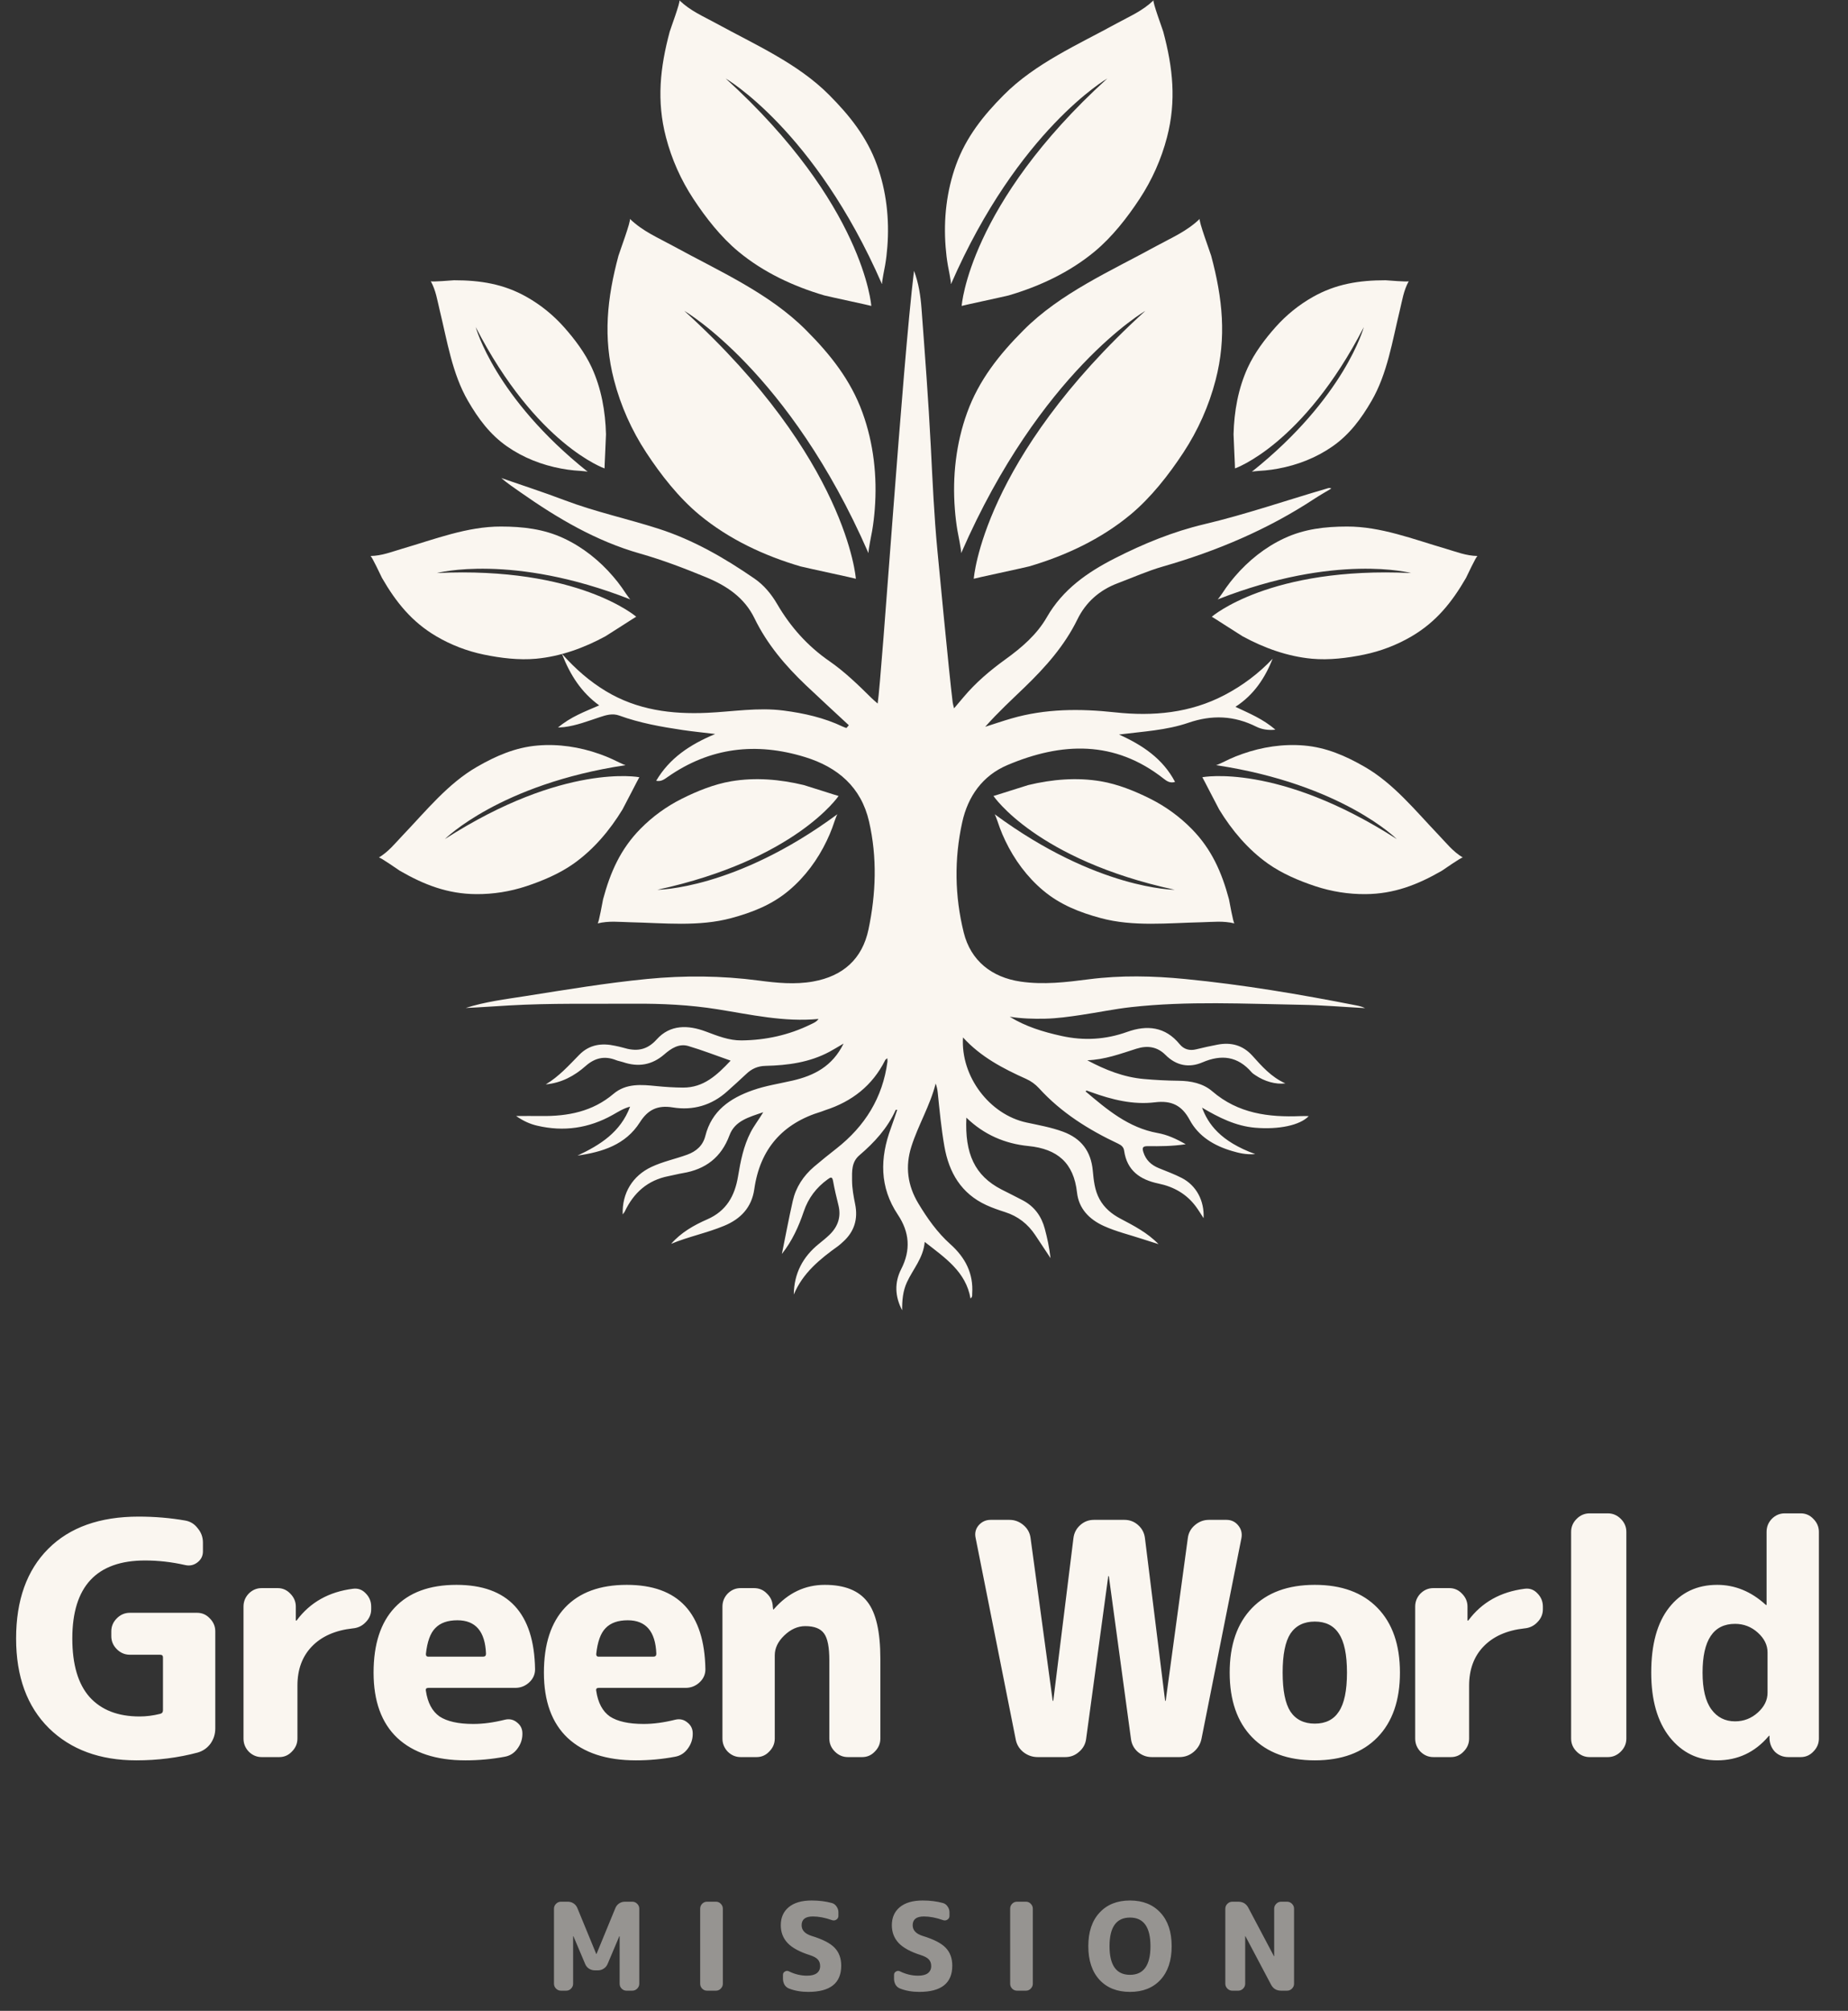
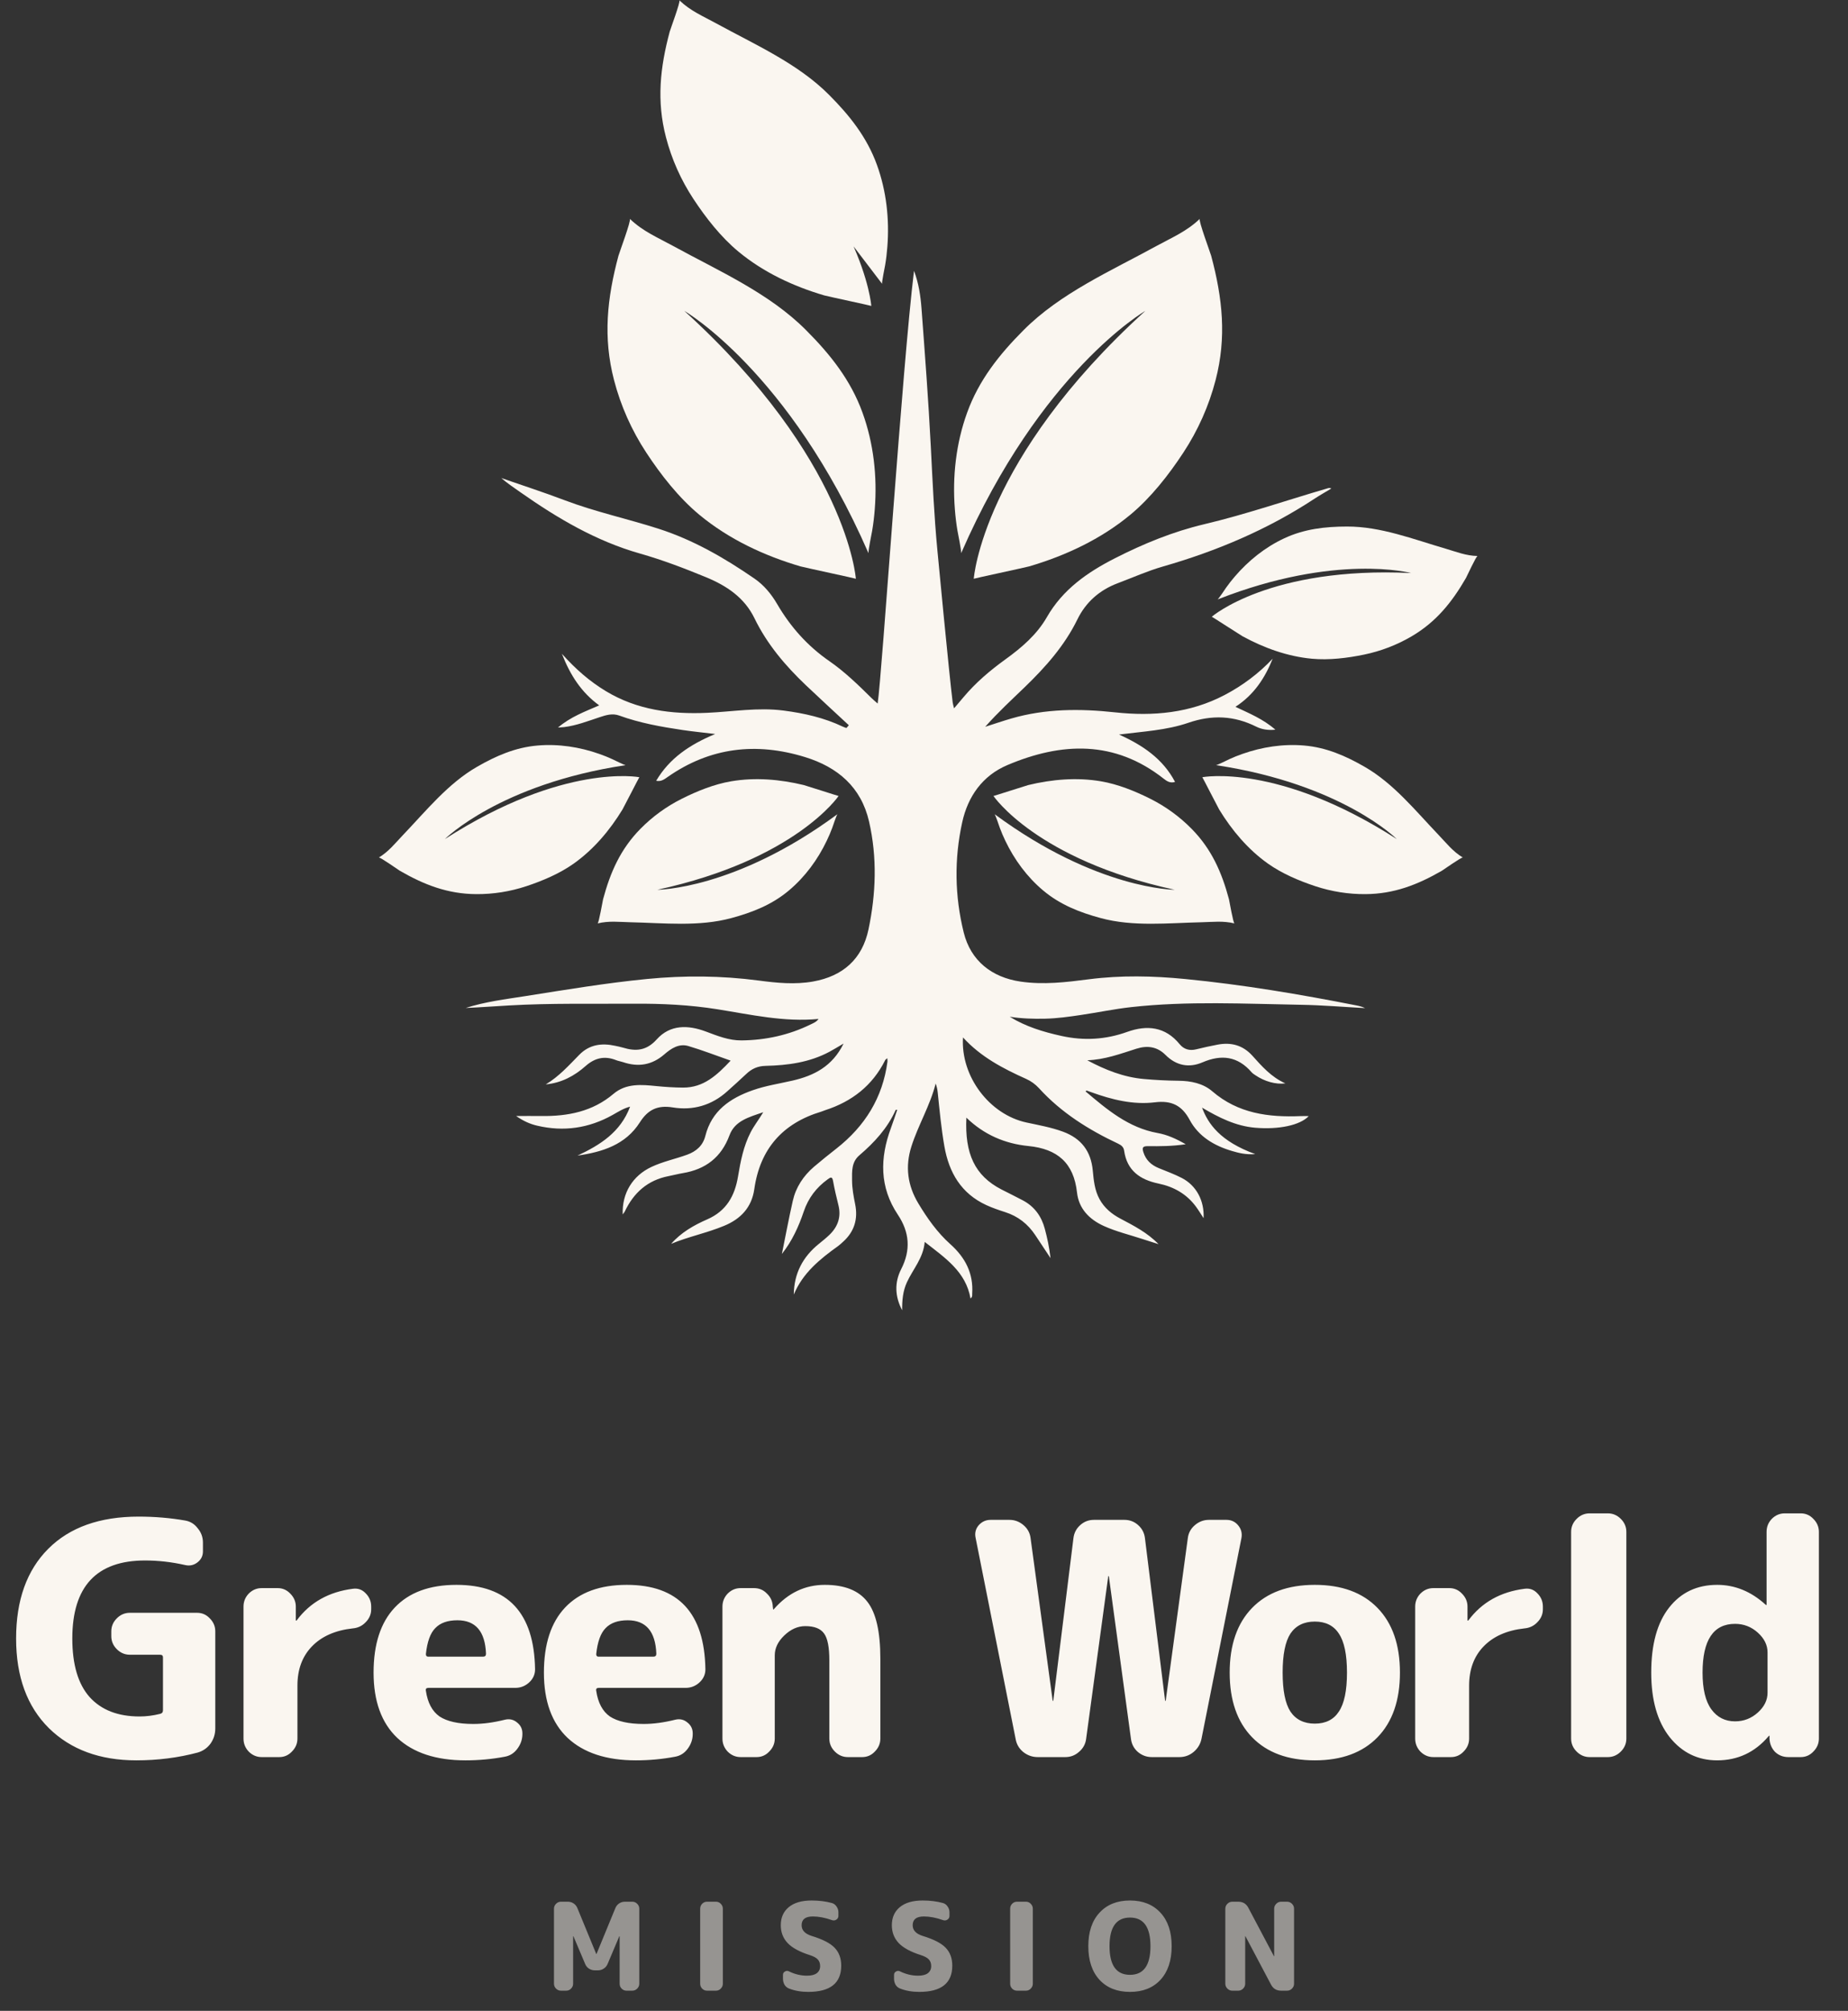
<svg xmlns="http://www.w3.org/2000/svg" width="182" height="198" viewBox="0 0 182 198" fill="none">
  <rect x="0" y="0" width="182" height="198" fill="#333333" stroke="none" />
  <path d="M119.937 58.996C120.017 58.974 120.712 57.922 120.761 57.853C121.024 57.481 121.309 57.122 121.603 56.779C122.945 55.208 124.597 53.884 126.472 53.009C128.444 52.083 130.509 51.85 132.653 51.847C135.97 51.833 139.212 53.104 142.366 54.024C143.456 54.343 144.366 54.723 145.518 54.748C145.383 54.748 144.473 56.742 144.377 56.91C142.992 59.309 141.429 61.246 139.022 62.658C137.575 63.509 135.99 64.116 134.346 64.456C132.691 64.799 130.875 65.02 129.191 64.862C126.784 64.635 124.478 63.799 122.372 62.651C122.09 62.488 119.359 60.717 119.343 60.727C119.343 60.727 125.058 55.759 138.973 56.426C138.973 56.426 131.585 54.448 119.948 59.012L119.937 58.996Z" fill="#FAF6F0" />
  <path d="M97.968 80.203C98.04 80.245 98.438 81.441 98.468 81.52C98.626 81.947 98.808 82.368 99.003 82.776C99.892 84.641 101.145 86.347 102.73 87.678C104.396 89.082 106.33 89.842 108.4 90.4C111.6 91.271 115.061 90.883 118.346 90.811C119.481 90.785 120.458 90.653 121.578 90.927C121.447 90.892 121.084 88.73 121.034 88.543C120.318 85.868 119.31 83.592 117.35 81.605C116.173 80.409 114.799 79.412 113.299 78.659C111.789 77.899 110.092 77.215 108.424 76.932C106.041 76.528 103.597 76.739 101.266 77.303C100.951 77.388 97.854 78.391 97.842 78.377C97.842 78.377 102.076 84.655 115.689 87.612C115.689 87.612 108.041 87.61 97.982 80.19L97.968 80.203Z" fill="#FAF6F0" />
  <path d="M82.462 80.203C82.39 80.245 81.992 81.441 81.962 81.52C81.804 81.947 81.622 82.368 81.426 82.776C80.537 84.641 79.284 86.347 77.699 87.678C76.034 89.082 74.1 89.842 72.03 90.4C68.829 91.271 65.369 90.883 62.084 90.811C60.949 90.785 59.972 90.653 58.852 90.927C58.982 90.892 59.345 88.73 59.395 88.543C60.112 85.868 61.12 83.592 63.08 81.605C64.257 80.409 65.631 79.412 67.131 78.659C68.641 77.899 70.338 77.215 72.005 76.932C74.389 76.528 76.832 76.739 79.164 77.303C79.479 77.388 82.575 78.391 82.588 78.377C82.588 78.377 78.353 84.655 64.74 87.612C64.74 87.612 72.388 87.61 82.448 80.19L82.462 80.203Z" fill="#FAF6F0" />
  <path d="M119.79 75.328C119.87 75.35 120.998 74.785 121.075 74.751C121.488 74.56 121.914 74.391 122.342 74.241C124.289 73.551 126.381 73.231 128.443 73.41C130.614 73.595 132.518 74.425 134.376 75.494C137.256 77.141 139.428 79.863 141.7 82.237C142.484 83.058 143.082 83.841 144.068 84.44C143.951 84.372 142.165 85.645 141.998 85.741C139.599 87.126 137.277 88.023 134.487 88.042C132.808 88.056 131.132 87.788 129.539 87.261C127.934 86.731 126.25 86.014 124.871 85.035C122.9 83.635 121.321 81.758 120.071 79.71C119.908 79.428 118.429 76.529 118.41 76.53C118.41 76.53 125.843 75.085 137.56 82.62C137.56 82.62 132.151 77.213 119.791 75.347L119.79 75.328Z" fill="#FAF6F0" />
  <path d="M61.585 75.328C61.505 75.35 60.377 74.785 60.3 74.751C59.886 74.56 59.461 74.391 59.033 74.241C57.086 73.551 54.993 73.231 52.932 73.41C50.761 73.595 48.857 74.425 46.999 75.494C44.119 77.141 41.947 79.863 39.675 82.237C38.891 83.058 38.293 83.841 37.307 84.44C37.424 84.372 39.21 85.645 39.377 85.741C41.776 87.126 44.098 88.023 46.888 88.042C48.567 88.056 50.243 87.788 51.836 87.261C53.441 86.731 55.125 86.014 56.504 85.035C58.475 83.635 60.054 81.758 61.304 79.71C61.467 79.428 62.946 76.529 62.965 76.53C62.965 76.53 55.532 75.085 43.815 82.62C43.815 82.62 49.224 77.213 61.584 75.347L61.585 75.328Z" fill="#FAF6F0" />
-   <path d="M62.063 58.996C61.983 58.974 61.288 57.922 61.239 57.853C60.976 57.481 60.691 57.122 60.397 56.779C59.055 55.208 57.403 53.884 55.528 53.009C53.556 52.083 51.491 51.85 49.347 51.847C46.03 51.833 42.788 53.104 39.634 54.024C38.544 54.343 37.634 54.723 36.482 54.748C36.617 54.748 37.527 56.742 37.623 56.91C39.008 59.309 40.571 61.246 42.978 62.658C44.425 63.509 46.01 64.116 47.654 64.456C49.309 64.799 51.125 65.02 52.809 64.862C55.216 64.635 57.522 63.799 59.628 62.651C59.91 62.488 62.641 60.717 62.657 60.727C62.657 60.727 56.942 55.759 43.028 56.426C43.028 56.426 50.415 54.448 62.052 59.012L62.063 58.996Z" fill="#FAF6F0" />
-   <path d="M57.855 46.453C57.8 46.398 56.62 46.328 56.542 46.32C56.117 46.281 55.692 46.218 55.275 46.14C53.372 45.788 51.523 45.067 49.934 43.955C48.259 42.788 47.102 41.222 46.095 39.484C44.53 36.798 44.042 33.571 43.311 30.58C43.059 29.546 42.941 28.63 42.422 27.683C42.485 27.792 44.53 27.596 44.711 27.596C47.307 27.596 49.612 27.957 51.885 29.249C53.254 30.024 54.489 31.026 55.535 32.201C56.589 33.383 57.62 34.754 58.28 36.195C59.224 38.254 59.625 40.517 59.681 42.765C59.681 43.07 59.523 46.116 59.539 46.124C59.539 46.124 52.829 43.814 46.851 32.209C46.851 32.209 48.707 39.131 57.863 46.438L57.855 46.453Z" fill="#FAF6F0" />
-   <path d="M123.311 46.453C123.366 46.398 124.546 46.328 124.624 46.32C125.049 46.281 125.474 46.218 125.891 46.14C127.794 45.788 129.643 45.067 131.232 43.955C132.907 42.788 134.064 41.222 135.071 39.484C136.636 36.798 137.124 33.571 137.855 30.58C138.107 29.546 138.225 28.63 138.744 27.683C138.681 27.792 136.636 27.596 136.455 27.596C133.859 27.596 131.554 27.957 129.281 29.249C127.912 30.024 126.677 31.026 125.631 32.201C124.577 33.383 123.547 34.754 122.886 36.195C121.942 38.254 121.541 40.517 121.486 42.765C121.486 43.07 121.643 46.116 121.627 46.124C121.627 46.124 128.337 43.814 134.315 32.209C134.315 32.209 132.459 39.131 123.303 46.438L123.311 46.453Z" fill="#FAF6F0" />
  <path d="M94.648 54.426C94.712 54.314 94.317 52.388 94.296 52.258C94.176 51.559 94.094 50.849 94.04 50.146C93.787 46.936 94.149 43.656 95.251 40.624C96.404 37.43 98.423 34.898 100.782 32.532C104.424 28.861 109.397 26.688 113.888 24.225C115.44 23.376 116.862 22.792 118.16 21.55C118.011 21.698 119.206 24.9 119.284 25.191C120.402 29.361 120.815 33.219 119.718 37.428C119.062 39.96 117.983 42.376 116.546 44.562C115.1 46.765 113.342 49.01 111.312 50.692C108.409 53.095 104.946 54.714 101.359 55.77C100.868 55.902 95.907 56.96 95.901 56.989C95.901 56.989 96.724 45.214 112.795 30.614C112.795 30.614 102.473 36.576 94.676 54.432L94.648 54.426Z" fill="#FAF6F0" />
  <path d="M85.543 54.426C85.479 54.314 85.874 52.388 85.895 52.258C86.015 51.559 86.097 50.849 86.151 50.146C86.404 46.936 86.043 43.656 84.94 40.624C83.787 37.43 81.769 34.898 79.409 32.532C75.768 28.861 70.794 26.688 66.303 24.225C64.751 23.376 63.33 22.792 62.031 21.55C62.18 21.698 60.985 24.9 60.907 25.191C59.79 29.361 59.376 33.219 60.473 37.428C61.13 39.96 62.208 42.376 63.645 44.562C65.091 46.765 66.849 49.01 68.88 50.692C71.782 53.095 75.245 54.714 78.832 55.77C79.323 55.902 84.285 56.96 84.29 56.989C84.29 56.989 83.468 45.214 67.396 30.614C67.396 30.614 77.719 36.576 85.515 54.432L85.543 54.426Z" fill="#FAF6F0" />
-   <path d="M93.645 27.947C93.7 27.852 93.365 26.216 93.347 26.106C93.245 25.512 93.175 24.91 93.129 24.312C92.914 21.587 93.222 18.802 94.158 16.227C95.137 13.515 96.851 11.365 98.854 9.356C101.946 6.239 106.169 4.395 109.982 2.303C111.3 1.582 112.507 1.086 113.61 0.031C113.483 0.157 114.498 2.876 114.564 3.123C115.513 6.664 115.864 9.94 114.933 13.513C114.375 15.664 113.459 17.715 112.239 19.572C111.012 21.442 109.519 23.348 107.795 24.776C105.33 26.817 102.39 28.191 99.344 29.088C98.927 29.2 94.714 30.099 94.709 30.123C94.709 30.123 95.408 20.125 109.054 7.727C109.054 7.727 100.29 12.79 93.67 27.952L93.645 27.947Z" fill="#FAF6F0" />
-   <path d="M86.874 27.947C86.82 27.852 87.155 26.216 87.173 26.106C87.275 25.512 87.344 24.91 87.39 24.312C87.605 21.587 87.298 18.802 86.362 16.227C85.383 13.515 83.669 11.365 81.665 9.356C78.573 6.239 74.35 4.395 70.537 2.303C69.219 1.582 68.012 1.086 66.909 0.031C67.036 0.157 66.021 2.876 65.955 3.123C65.006 6.664 64.655 9.94 65.587 13.513C66.144 15.664 67.06 17.715 68.28 19.572C69.508 21.442 71.001 23.348 72.725 24.776C75.189 26.817 78.13 28.191 81.176 29.088C81.592 29.2 85.805 30.099 85.81 30.123C85.81 30.123 85.112 20.125 71.465 7.727C71.465 7.727 80.23 12.79 86.85 27.952L86.874 27.947Z" fill="#FAF6F0" />
+   <path d="M86.874 27.947C86.82 27.852 87.155 26.216 87.173 26.106C87.275 25.512 87.344 24.91 87.39 24.312C87.605 21.587 87.298 18.802 86.362 16.227C85.383 13.515 83.669 11.365 81.665 9.356C78.573 6.239 74.35 4.395 70.537 2.303C69.219 1.582 68.012 1.086 66.909 0.031C67.036 0.157 66.021 2.876 65.955 3.123C65.006 6.664 64.655 9.94 65.587 13.513C66.144 15.664 67.06 17.715 68.28 19.572C69.508 21.442 71.001 23.348 72.725 24.776C75.189 26.817 78.13 28.191 81.176 29.088C81.592 29.2 85.805 30.099 85.81 30.123C85.81 30.123 85.112 20.125 71.465 7.727L86.874 27.947Z" fill="#FAF6F0" />
  <path d="M90.018 26.673C90.477 27.882 90.663 29.137 90.756 30.391C91.093 34.901 91.436 39.411 91.668 43.927C91.844 47.366 91.993 50.804 92.323 54.233C92.33 54.307 93.471 66.347 93.825 69.167C93.845 69.32 93.894 69.469 93.96 69.748C94.311 69.333 94.593 69.005 94.87 68.673C96.078 67.226 97.506 66.017 99.029 64.917C100.626 63.763 102.116 62.488 103.1 60.77C104.666 58.038 107.098 56.346 109.82 54.962C112.627 53.535 115.518 52.348 118.601 51.618C122.715 50.645 126.711 49.259 130.766 48.079C130.863 48.05 130.963 48.03 131.116 48.103C130.559 48.44 129.989 48.757 129.446 49.115C124.841 52.146 119.829 54.259 114.537 55.781C113.018 56.217 111.562 56.87 110.078 57.428C108.29 58.1 106.939 59.29 106.109 60.988C104.838 63.591 102.952 65.702 100.893 67.689C99.625 68.913 98.322 70.105 97.026 71.565C97.998 71.255 98.797 70.981 99.607 70.746C102.963 69.773 106.372 69.768 109.816 70.142C113.562 70.549 117.216 70.216 120.614 68.431C122.379 67.504 123.959 66.319 125.339 64.861C124.576 66.766 123.488 68.426 121.671 69.598C123.015 70.237 124.389 70.788 125.605 71.851C124.883 71.926 124.255 71.818 123.73 71.556C121.539 70.464 119.382 70.365 117.03 71.172C114.868 71.914 112.54 72.03 110.206 72.327C112.505 73.361 114.519 74.696 115.724 76.993C115.244 77.142 114.918 76.922 114.602 76.673C109.767 72.867 104.55 73.075 99.21 75.336C96.756 76.376 95.324 78.424 94.765 80.96C93.968 84.575 94.022 88.227 94.913 91.824C95.603 94.605 97.674 96.241 100.517 96.655C102.78 96.984 105.004 96.715 107.228 96.428C110.396 96.018 113.561 96.091 116.72 96.4C122.397 96.954 128.016 97.903 133.609 99.005C133.891 99.06 134.169 99.136 134.443 99.267C132.339 99.153 130.237 98.973 128.133 98.938C122.555 98.843 116.971 98.549 111.405 99.168C109.753 99.352 108.121 99.694 106.476 99.938C105.3 100.113 104.122 100.281 102.93 100.307C101.766 100.333 100.607 100.298 99.445 100.116C101.019 101.09 102.755 101.613 104.544 102.007C106.74 102.491 108.877 102.374 111.01 101.608C112.952 100.91 114.758 101.081 116.173 102.813C116.59 103.323 117.151 103.488 117.814 103.321C118.504 103.148 119.202 103.001 119.901 102.865C121.246 102.604 122.406 102.916 123.345 103.959C124.277 104.994 125.194 106.052 126.588 106.677C125.641 106.802 124.535 106.484 123.64 105.875C123.51 105.786 123.367 105.701 123.266 105.584C121.904 104.009 120.307 103.798 118.423 104.607C117.099 105.175 115.838 104.933 114.783 103.874C113.972 103.06 112.999 102.922 111.926 103.262C110.346 103.763 108.785 104.347 107.079 104.401C108.84 105.343 110.659 106.07 112.652 106.246C113.784 106.346 114.923 106.407 116.059 106.418C117.29 106.43 118.478 106.67 119.398 107.462C121.932 109.642 124.929 110.031 128.095 109.899C128.358 109.888 128.621 109.898 128.892 109.898C128.032 110.808 125.926 111.239 123.624 111.045C121.701 110.883 120.044 110.045 118.383 109.065C118.97 110.634 120.14 112.374 123.625 113.641C122.686 113.712 121.988 113.528 121.328 113.333C119.581 112.817 118.046 111.914 117.164 110.271C116.4 108.848 115.381 108.339 113.748 108.54C111.591 108.805 109.495 108.278 107.464 107.542C107.316 107.488 107.169 107.434 107.02 107.385C107.005 107.38 106.979 107.411 106.905 107.461C109.036 109.265 111.143 111.05 114.011 111.565C114.944 111.733 115.799 112.112 116.775 112.671C115.414 112.87 114.235 112.871 113.06 112.859C112.588 112.854 112.452 112.958 112.602 113.44C112.85 114.239 113.385 114.72 114.133 115.026C114.889 115.336 115.663 115.617 116.388 115.991C117.819 116.728 118.622 118.23 118.535 119.951C118.265 119.54 118.042 119.165 117.784 118.815C116.864 117.567 115.6 116.854 114.097 116.542C112.279 116.164 110.985 115.263 110.709 113.298C110.661 112.954 110.443 112.766 110.129 112.618C107.214 111.247 104.519 109.563 102.332 107.16C101.973 106.765 101.537 106.45 101.056 106.235C98.782 105.215 96.591 104.073 94.84 102.153C94.602 105.995 97.453 109.745 101.091 110.529C102.3 110.79 103.52 111.003 104.691 111.434C106.496 112.1 107.444 113.364 107.622 115.261C107.713 116.224 107.804 117.199 108.287 118.078C108.761 118.942 109.48 119.537 110.338 119.992C111.667 120.696 113.009 121.38 114.097 122.508C113.579 122.343 113.06 122.183 112.544 122.012C111.268 121.59 109.956 121.282 108.721 120.724C107.26 120.065 106.243 118.996 106.07 117.428C105.749 114.509 104.146 113.128 101.281 112.845C98.976 112.618 96.902 111.73 95.174 110.051C95.007 113.607 96.002 115.768 98.635 117.126C99.339 117.489 100.054 117.832 100.752 118.205C101.889 118.813 102.575 119.775 102.9 121.004C103.131 121.878 103.332 122.759 103.461 123.884C102.879 123.004 102.419 122.309 101.957 121.615C101.231 120.524 100.259 119.759 98.997 119.355C98.37 119.153 97.74 118.939 97.142 118.664C94.659 117.522 93.459 115.458 93.007 112.873C92.699 111.112 92.534 109.333 92.349 107.557C92.32 107.272 92.257 106.99 92.149 106.693C91.603 108.86 90.432 110.776 89.76 112.886C89.13 114.861 89.379 116.725 90.437 118.488C91.322 119.96 92.308 121.361 93.599 122.515C95.06 123.821 95.881 125.389 95.746 127.383C95.736 127.528 95.793 127.69 95.581 127.855C95.121 125.221 93.093 123.87 91.07 122.288C90.937 123.874 89.914 124.964 89.318 126.259C88.916 127.13 88.838 128.064 88.848 129.014C88.136 127.676 88.076 126.292 88.754 124.965C89.715 123.084 89.577 121.331 88.422 119.603C86.609 116.889 86.652 114.024 87.742 111.077C87.959 110.49 88.151 109.893 88.364 109.275C88.282 109.284 88.219 109.277 88.211 109.295C87.406 111.09 86.111 112.496 84.635 113.758C83.847 114.431 83.911 115.348 83.915 116.235C83.918 117.024 84.064 117.8 84.22 118.574C84.515 120.03 84.142 121.283 83.015 122.287C82.858 122.428 82.706 122.577 82.535 122.699C80.745 123.98 79.055 125.35 78.178 127.471C78.197 125.396 79.062 123.755 80.656 122.471C81.005 122.189 81.356 121.908 81.679 121.598C82.522 120.787 82.863 119.822 82.569 118.659C82.37 117.87 82.186 117.076 82.041 116.276C81.958 115.811 81.779 115.933 81.526 116.115C80.4 116.925 79.603 117.973 79.159 119.29C78.656 120.783 78.006 122.208 77.004 123.472C77.359 121.73 77.684 119.981 78.077 118.248C78.382 116.901 79.12 115.784 80.169 114.885C80.891 114.268 81.635 113.675 82.382 113.089C85.184 110.89 86.933 108.085 87.401 104.534C87.413 104.442 87.392 104.346 87.382 104.195C87.281 104.29 87.206 104.33 87.175 104.393C85.927 106.894 83.901 108.469 81.263 109.319C81.138 109.359 81.018 109.418 80.892 109.456C77.059 110.608 74.848 113.142 74.286 117.095C74.032 118.882 72.96 120.02 71.329 120.697C69.627 121.405 67.807 121.766 66.099 122.474C67.079 121.356 68.341 120.639 69.654 120.065C71.539 119.24 72.362 117.759 72.682 115.855C72.933 114.352 73.218 112.86 73.933 111.479C74.261 110.845 74.703 110.29 75.169 109.517C73.733 110.01 72.373 110.362 71.843 111.789C71.035 113.963 69.489 115.143 67.24 115.515C66.772 115.593 66.311 115.718 65.844 115.809C63.782 116.208 62.408 117.445 61.531 119.294C61.49 119.38 61.419 119.452 61.327 119.579C61.251 117.479 62.304 115.778 64.149 114.907C65.278 114.375 66.503 114.123 67.67 113.701C68.584 113.37 69.228 112.793 69.464 111.856C70.086 109.38 71.893 108.138 74.14 107.349C75.41 106.903 76.744 106.704 78.053 106.403C80.157 105.918 81.977 105.008 83.079 102.757C82.509 103.089 82.107 103.339 81.69 103.563C79.727 104.615 77.582 104.902 75.402 104.952C74.622 104.969 74.034 105.237 73.495 105.75C72.884 106.332 72.251 106.89 71.625 107.457C70.093 108.843 68.246 109.368 66.259 109.045C64.749 108.8 63.804 109.274 63.019 110.508C61.611 112.723 59.335 113.434 56.876 113.788C59.097 112.746 61.111 111.492 62.055 108.968C61.386 109.142 60.865 109.488 60.331 109.787C57.99 111.097 55.516 111.456 52.904 110.842C52.212 110.68 51.565 110.401 50.83 109.889C51.765 109.889 52.54 109.881 53.314 109.891C55.917 109.923 58.357 109.458 60.414 107.712C61.666 106.65 63.178 106.795 64.653 106.944C65.525 107.031 66.394 107.086 67.266 107.092C69.29 107.105 70.609 105.87 71.956 104.437C70.509 103.931 69.17 103.408 67.796 103.001C66.865 102.724 66.093 103.24 65.423 103.822C64.207 104.876 62.859 105.096 61.357 104.585C61.132 104.509 60.892 104.476 60.673 104.388C59.547 103.941 58.583 104.163 57.678 104.964C56.565 105.95 55.285 106.635 53.749 106.777C55.04 106.009 56.023 104.908 57.054 103.858C58.04 102.855 59.25 102.684 60.571 102.974C60.829 103.031 61.091 103.077 61.342 103.154C62.616 103.543 63.666 103.47 64.676 102.346C65.997 100.875 67.759 100.913 69.516 101.571C70.657 101.999 71.795 102.46 73.033 102.446C75.413 102.42 77.695 101.921 79.838 100.871C80.112 100.737 80.418 100.62 80.614 100.332C77.217 100.657 73.947 99.904 70.652 99.379C67.931 98.945 65.186 98.813 62.434 98.832C58.334 98.859 54.231 98.767 50.134 99.003C48.711 99.085 47.288 99.19 45.861 99.253C47.773 98.637 49.761 98.395 51.732 98.085C55.718 97.457 59.701 96.79 63.721 96.397C67.391 96.038 71.056 96.067 74.717 96.55C76.499 96.785 78.288 96.966 80.085 96.644C83.027 96.118 84.921 94.423 85.532 91.523C86.275 87.998 86.4 84.428 85.588 80.891C84.811 77.508 82.512 75.54 79.277 74.545C74.463 73.065 69.935 73.586 65.76 76.502C65.442 76.724 65.127 76.982 64.623 76.882C65.937 74.657 67.927 73.319 70.437 72.276C69.214 72.127 68.215 72.029 67.224 71.882C65.109 71.567 63.006 71.193 60.988 70.459C60.315 70.214 59.687 70.412 59.059 70.619C57.906 70.999 56.772 71.445 55.556 71.595C55.407 71.613 55.257 71.618 54.953 71.639C56.206 70.579 57.588 70.076 59.012 69.456C57.269 68.186 56.174 66.514 55.336 64.374C56.708 65.909 58.087 67.097 59.658 68.048C62.737 69.911 66.136 70.349 69.651 70.189C72.154 70.076 74.643 69.639 77.165 69.966C79.193 70.229 81.163 70.671 83.016 71.556C83.126 71.609 83.245 71.642 83.36 71.684C83.439 71.593 83.517 71.502 83.596 71.411C82.19 70.103 80.773 68.807 79.381 67.485C77.342 65.547 75.542 63.429 74.303 60.876C73.313 58.838 71.558 57.671 69.522 56.833C67.395 55.958 65.245 55.135 63.035 54.508C58.693 53.275 54.895 51.026 51.249 48.468C50.612 48.021 49.966 47.588 49.365 47.07C51.448 47.795 53.549 48.474 55.61 49.256C58.628 50.401 61.784 51.077 64.847 52.06C68.275 53.16 71.353 54.941 74.296 56.967C75.247 57.621 75.968 58.502 76.543 59.487C77.85 61.727 79.53 63.612 81.676 65.097C83.201 66.151 84.525 67.445 85.84 68.743C86.002 68.902 86.178 69.047 86.435 69.276C86.861 66.516 88.865 36.065 90.016 26.673L90.018 26.673Z" fill="#FAF6F0" />
  <path d="M13.426 173.335C9.842 173.335 6.972 172.279 4.818 170.167C2.663 168.033 1.586 165.089 1.586 161.335C1.586 157.559 2.642 154.615 4.754 152.503C6.866 150.391 9.831 149.335 13.65 149.335C15.228 149.335 16.754 149.463 18.226 149.719C18.738 149.804 19.154 150.06 19.474 150.487C19.815 150.892 19.986 151.361 19.986 151.895V152.759C19.986 153.207 19.804 153.569 19.442 153.847C19.079 154.124 18.674 154.209 18.226 154.103C16.903 153.804 15.591 153.655 14.29 153.655C9.511 153.655 7.122 156.215 7.122 161.335C7.122 163.895 7.687 165.815 8.818 167.095C9.97 168.375 11.612 169.015 13.746 169.015C14.407 169.015 15.079 168.929 15.762 168.759C15.954 168.716 16.05 168.599 16.05 168.407V163.191C16.05 163.02 15.954 162.935 15.762 162.935H12.786C12.295 162.935 11.868 162.753 11.506 162.391C11.143 162.028 10.962 161.601 10.962 161.111V160.631C10.962 160.14 11.143 159.713 11.506 159.351C11.868 158.988 12.295 158.807 12.786 158.807H19.41C19.9 158.807 20.316 158.988 20.658 159.351C21.02 159.713 21.202 160.14 21.202 160.631V170.199C21.202 170.753 21.042 171.255 20.722 171.703C20.402 172.129 19.986 172.417 19.474 172.567C17.554 173.079 15.538 173.335 13.426 173.335ZM25.773 173.015C25.282 173.015 24.855 172.833 24.493 172.471C24.151 172.108 23.981 171.681 23.981 171.191V158.199C23.981 157.708 24.151 157.281 24.493 156.919C24.855 156.556 25.282 156.375 25.773 156.375H27.341C27.831 156.375 28.247 156.556 28.589 156.919C28.951 157.281 29.133 157.708 29.133 158.199V159.543C29.133 159.564 29.143 159.575 29.165 159.575C29.207 159.575 29.229 159.564 29.229 159.543C30.551 157.772 32.397 156.737 34.765 156.439C35.255 156.375 35.671 156.524 36.013 156.887C36.375 157.249 36.557 157.687 36.557 158.199V158.455C36.557 158.945 36.375 159.372 36.013 159.735C35.671 160.097 35.245 160.3 34.733 160.343C33.005 160.535 31.661 161.132 30.701 162.135C29.762 163.116 29.293 164.396 29.293 165.975V171.191C29.293 171.681 29.111 172.108 28.749 172.471C28.407 172.833 27.991 173.015 27.501 173.015H25.773ZM45.048 159.543C44.088 159.543 43.363 159.799 42.872 160.311C42.381 160.801 42.072 161.655 41.944 162.871C41.944 163.041 42.019 163.127 42.168 163.127H47.576C47.768 163.127 47.864 163.031 47.864 162.839C47.779 160.641 46.84 159.543 45.048 159.543ZM45.848 173.335C42.947 173.335 40.707 172.599 39.128 171.127C37.571 169.655 36.792 167.511 36.792 164.695C36.792 161.9 37.485 159.767 38.872 158.295C40.28 156.801 42.307 156.055 44.952 156.055C50.029 156.055 52.611 158.828 52.696 164.375C52.696 164.887 52.493 165.324 52.088 165.687C51.704 166.028 51.256 166.199 50.744 166.199H42.2C41.987 166.199 41.901 166.295 41.944 166.487C42.115 167.66 42.563 168.503 43.288 169.015C44.035 169.505 45.144 169.751 46.616 169.751C47.576 169.751 48.611 169.612 49.72 169.335C50.168 169.228 50.563 169.313 50.904 169.591C51.267 169.868 51.448 170.231 51.448 170.679V170.743C51.448 171.276 51.277 171.767 50.936 172.215C50.616 172.641 50.2 172.897 49.688 172.983C48.451 173.217 47.171 173.335 45.848 173.335ZM61.823 159.543C60.863 159.543 60.138 159.799 59.647 160.311C59.156 160.801 58.847 161.655 58.719 162.871C58.719 163.041 58.794 163.127 58.943 163.127H64.351C64.543 163.127 64.639 163.031 64.639 162.839C64.554 160.641 63.615 159.543 61.823 159.543ZM62.623 173.335C59.722 173.335 57.482 172.599 55.903 171.127C54.346 169.655 53.567 167.511 53.567 164.695C53.567 161.9 54.26 159.767 55.647 158.295C57.055 156.801 59.082 156.055 61.727 156.055C66.804 156.055 69.386 158.828 69.471 164.375C69.471 164.887 69.268 165.324 68.863 165.687C68.479 166.028 68.031 166.199 67.519 166.199H58.975C58.762 166.199 58.676 166.295 58.719 166.487C58.89 167.66 59.338 168.503 60.063 169.015C60.81 169.505 61.919 169.751 63.391 169.751C64.351 169.751 65.386 169.612 66.495 169.335C66.943 169.228 67.338 169.313 67.679 169.591C68.042 169.868 68.223 170.231 68.223 170.679V170.743C68.223 171.276 68.052 171.767 67.711 172.215C67.391 172.641 66.975 172.897 66.463 172.983C65.226 173.217 63.946 173.335 62.623 173.335ZM72.942 173.015C72.451 173.015 72.024 172.833 71.662 172.471C71.32 172.108 71.15 171.681 71.15 171.191V158.199C71.15 157.708 71.32 157.281 71.662 156.919C72.024 156.556 72.451 156.375 72.942 156.375H74.254C74.766 156.375 75.192 156.556 75.534 156.919C75.896 157.26 76.088 157.687 76.109 158.199L76.141 158.455C76.141 158.476 76.152 158.487 76.174 158.487L76.237 158.423C77.624 156.844 79.288 156.055 81.23 156.055C83.171 156.055 84.568 156.609 85.421 157.719C86.275 158.807 86.701 160.673 86.701 163.319V171.191C86.701 171.681 86.52 172.108 86.157 172.471C85.816 172.833 85.4 173.015 84.909 173.015H83.501C83.011 173.015 82.584 172.833 82.222 172.471C81.859 172.108 81.677 171.681 81.677 171.191V163.479C81.677 162.199 81.507 161.324 81.165 160.855C80.824 160.364 80.206 160.119 79.309 160.119C78.563 160.119 77.87 160.428 77.23 161.047C76.611 161.644 76.302 162.295 76.302 162.999V171.191C76.302 171.681 76.12 172.108 75.757 172.471C75.416 172.833 75 173.015 74.51 173.015H72.942ZM100.023 171.223L96.087 151.447C95.98 150.977 96.076 150.561 96.375 150.199C96.695 149.836 97.09 149.655 97.559 149.655H99.415C99.927 149.655 100.386 149.825 100.791 150.167C101.196 150.508 101.431 150.935 101.495 151.447L103.671 167.447C103.671 167.468 103.682 167.479 103.703 167.479C103.724 167.479 103.735 167.468 103.735 167.447L105.719 151.447C105.783 150.935 106.007 150.508 106.391 150.167C106.775 149.825 107.223 149.655 107.735 149.655H110.743C111.255 149.655 111.703 149.825 112.087 150.167C112.471 150.508 112.695 150.935 112.759 151.447L114.743 167.447C114.743 167.468 114.754 167.479 114.775 167.479C114.796 167.479 114.807 167.468 114.807 167.447L116.983 151.447C117.047 150.935 117.282 150.508 117.687 150.167C118.092 149.825 118.551 149.655 119.063 149.655H120.791C121.26 149.655 121.644 149.836 121.943 150.199C122.242 150.561 122.348 150.977 122.263 151.447L118.327 171.223C118.22 171.735 117.964 172.161 117.559 172.503C117.154 172.844 116.684 173.015 116.151 173.015H113.431C112.919 173.015 112.46 172.844 112.055 172.503C111.671 172.161 111.447 171.735 111.383 171.223L109.207 155.223C109.207 155.201 109.196 155.191 109.175 155.191C109.154 155.191 109.143 155.201 109.143 155.223L106.967 171.223C106.903 171.735 106.668 172.161 106.263 172.503C105.879 172.844 105.431 173.015 104.919 173.015H102.199C101.666 173.015 101.186 172.844 100.759 172.503C100.354 172.161 100.108 171.735 100.023 171.223ZM131.857 160.855C131.345 160.065 130.555 159.671 129.489 159.671C128.422 159.671 127.622 160.065 127.089 160.855C126.577 161.644 126.321 162.924 126.321 164.695C126.321 166.465 126.577 167.745 127.089 168.535C127.622 169.324 128.422 169.719 129.489 169.719C130.555 169.719 131.345 169.324 131.857 168.535C132.39 167.745 132.657 166.465 132.657 164.695C132.657 162.924 132.39 161.644 131.857 160.855ZM135.665 171.063C134.193 172.577 132.134 173.335 129.489 173.335C126.843 173.335 124.785 172.577 123.313 171.063C121.841 169.548 121.105 167.425 121.105 164.695C121.105 161.964 121.841 159.841 123.313 158.327C124.785 156.812 126.843 156.055 129.489 156.055C132.134 156.055 134.193 156.812 135.665 158.327C137.137 159.841 137.873 161.964 137.873 164.695C137.873 167.425 137.137 169.548 135.665 171.063ZM141.166 173.015C140.676 173.015 140.249 172.833 139.886 172.471C139.545 172.108 139.374 171.681 139.374 171.191V158.199C139.374 157.708 139.545 157.281 139.886 156.919C140.249 156.556 140.676 156.375 141.166 156.375H142.734C143.225 156.375 143.641 156.556 143.982 156.919C144.345 157.281 144.526 157.708 144.526 158.199V159.543C144.526 159.564 144.537 159.575 144.558 159.575C144.601 159.575 144.622 159.564 144.622 159.543C145.945 157.772 147.79 156.737 150.158 156.439C150.649 156.375 151.065 156.524 151.406 156.887C151.769 157.249 151.95 157.687 151.95 158.199V158.455C151.95 158.945 151.769 159.372 151.406 159.735C151.065 160.097 150.638 160.3 150.126 160.343C148.398 160.535 147.054 161.132 146.094 162.135C145.156 163.116 144.686 164.396 144.686 165.975V171.191C144.686 171.681 144.505 172.108 144.142 172.471C143.801 172.833 143.385 173.015 142.894 173.015H141.166ZM156.555 173.015C156.064 173.015 155.637 172.833 155.275 172.471C154.912 172.108 154.731 171.681 154.731 171.191V150.839C154.731 150.348 154.912 149.921 155.275 149.559C155.637 149.196 156.064 149.015 156.555 149.015H158.347C158.837 149.015 159.264 149.196 159.627 149.559C159.989 149.921 160.171 150.348 160.171 150.839V171.191C160.171 171.681 159.989 172.108 159.627 172.471C159.264 172.833 158.837 173.015 158.347 173.015H156.555ZM170.877 159.895C168.743 159.895 167.677 161.495 167.677 164.695C167.677 166.316 167.965 167.521 168.541 168.311C169.117 169.1 169.895 169.495 170.877 169.495C171.73 169.495 172.477 169.207 173.117 168.631C173.757 168.055 174.077 167.404 174.077 166.679V162.711C174.077 161.985 173.757 161.335 173.117 160.759C172.477 160.183 171.73 159.895 170.877 159.895ZM169.117 173.335C167.218 173.335 165.661 172.577 164.445 171.063C163.229 169.527 162.621 167.404 162.621 164.695C162.621 161.921 163.207 159.788 164.381 158.295C165.554 156.801 167.133 156.055 169.117 156.055C170.866 156.055 172.455 156.705 173.885 158.007C173.906 158.028 173.927 158.039 173.949 158.039C173.97 158.039 173.981 158.028 173.981 158.007V150.839C173.981 150.348 174.151 149.921 174.493 149.559C174.855 149.196 175.282 149.015 175.773 149.015H177.341C177.831 149.015 178.247 149.196 178.589 149.559C178.951 149.921 179.133 150.348 179.133 150.839V171.191C179.133 171.681 178.951 172.108 178.589 172.471C178.247 172.833 177.831 173.015 177.341 173.015H176.125C175.613 173.015 175.175 172.844 174.813 172.503C174.471 172.14 174.29 171.703 174.269 171.191V170.935C174.269 170.913 174.258 170.903 174.237 170.903L174.173 170.967C172.829 172.545 171.143 173.335 169.117 173.335Z" fill="#FAF6F0" />
  <path opacity="0.5" d="M55.242 196.015C55.059 196.015 54.898 195.947 54.763 195.811C54.627 195.675 54.559 195.515 54.559 195.331V187.939C54.559 187.755 54.627 187.595 54.763 187.459C54.898 187.323 55.059 187.255 55.242 187.255H55.926C56.135 187.255 56.322 187.311 56.49 187.423C56.658 187.535 56.782 187.687 56.862 187.879L58.722 192.403C58.722 192.411 58.727 192.415 58.734 192.415C58.742 192.415 58.746 192.411 58.746 192.403L60.606 187.879C60.687 187.687 60.81 187.535 60.978 187.423C61.147 187.311 61.334 187.255 61.542 187.255H62.275C62.459 187.255 62.618 187.323 62.755 187.459C62.891 187.595 62.959 187.755 62.959 187.939V195.331C62.959 195.515 62.891 195.675 62.755 195.811C62.618 195.947 62.459 196.015 62.275 196.015H61.699C61.514 196.015 61.355 195.947 61.218 195.811C61.09 195.675 61.026 195.515 61.026 195.331V190.663C61.026 190.655 61.023 190.651 61.014 190.651C60.998 190.651 60.99 190.655 60.99 190.663L59.839 193.387C59.758 193.579 59.63 193.731 59.455 193.843C59.286 193.955 59.099 194.011 58.891 194.011H58.578C58.37 194.011 58.178 193.955 58.002 193.843C57.834 193.731 57.711 193.579 57.63 193.387L56.478 190.663C56.478 190.655 56.471 190.651 56.455 190.651C56.447 190.651 56.443 190.655 56.443 190.663V195.331C56.443 195.515 56.374 195.675 56.239 195.811C56.111 195.947 55.955 196.015 55.77 196.015H55.242ZM69.629 196.015C69.445 196.015 69.285 195.947 69.149 195.811C69.021 195.675 68.957 195.515 68.957 195.331V187.939C68.957 187.755 69.021 187.595 69.149 187.459C69.285 187.323 69.445 187.255 69.629 187.255H70.517C70.701 187.255 70.857 187.323 70.985 187.459C71.121 187.595 71.189 187.755 71.189 187.939V195.331C71.189 195.515 71.121 195.675 70.985 195.811C70.857 195.947 70.701 196.015 70.517 196.015H69.629ZM79.751 192.511C78.743 192.191 78.015 191.795 77.567 191.323C77.119 190.843 76.895 190.259 76.895 189.571C76.895 188.819 77.155 188.227 77.675 187.795C78.203 187.355 78.955 187.135 79.931 187.135C80.667 187.135 81.335 187.219 81.935 187.387C82.127 187.443 82.279 187.559 82.391 187.735C82.511 187.903 82.571 188.091 82.571 188.299V188.647C82.571 188.807 82.503 188.931 82.367 189.019C82.231 189.107 82.087 189.123 81.935 189.067C81.255 188.827 80.627 188.707 80.051 188.707C79.315 188.707 78.947 188.995 78.947 189.571C78.947 190.059 79.267 190.407 79.907 190.615C81.011 190.951 81.775 191.343 82.199 191.791C82.631 192.239 82.847 192.827 82.847 193.555C82.847 195.275 81.763 196.135 79.595 196.135C78.907 196.135 78.283 196.027 77.723 195.811C77.531 195.739 77.379 195.615 77.267 195.439C77.163 195.255 77.111 195.055 77.111 194.839V194.455C77.111 194.311 77.175 194.203 77.303 194.131C77.431 194.051 77.559 194.043 77.687 194.107C78.271 194.395 78.867 194.539 79.475 194.539C79.899 194.539 80.219 194.459 80.435 194.299C80.659 194.131 80.771 193.895 80.771 193.591C80.771 193.327 80.695 193.111 80.543 192.943C80.391 192.775 80.127 192.631 79.751 192.511ZM90.689 192.511C89.681 192.191 88.953 191.795 88.505 191.323C88.057 190.843 87.833 190.259 87.833 189.571C87.833 188.819 88.093 188.227 88.613 187.795C89.141 187.355 89.893 187.135 90.869 187.135C91.605 187.135 92.273 187.219 92.873 187.387C93.065 187.443 93.217 187.559 93.329 187.735C93.449 187.903 93.509 188.091 93.509 188.299V188.647C93.509 188.807 93.441 188.931 93.305 189.019C93.169 189.107 93.025 189.123 92.873 189.067C92.193 188.827 91.565 188.707 90.989 188.707C90.253 188.707 89.885 188.995 89.885 189.571C89.885 190.059 90.205 190.407 90.845 190.615C91.949 190.951 92.713 191.343 93.137 191.791C93.569 192.239 93.785 192.827 93.785 193.555C93.785 195.275 92.701 196.135 90.533 196.135C89.845 196.135 89.221 196.027 88.661 195.811C88.469 195.739 88.317 195.615 88.205 195.439C88.101 195.255 88.049 195.055 88.049 194.839V194.455C88.049 194.311 88.113 194.203 88.241 194.131C88.369 194.051 88.497 194.043 88.625 194.107C89.209 194.395 89.805 194.539 90.413 194.539C90.837 194.539 91.157 194.459 91.373 194.299C91.597 194.131 91.709 193.895 91.709 193.591C91.709 193.327 91.633 193.111 91.481 192.943C91.329 192.775 91.065 192.631 90.689 192.511ZM100.157 196.015C99.973 196.015 99.813 195.947 99.677 195.811C99.549 195.675 99.485 195.515 99.485 195.331V187.939C99.485 187.755 99.549 187.595 99.677 187.459C99.813 187.323 99.973 187.255 100.157 187.255H101.045C101.229 187.255 101.385 187.323 101.513 187.459C101.649 187.595 101.717 187.755 101.717 187.939V195.331C101.717 195.515 101.649 195.675 101.513 195.811C101.385 195.947 101.229 196.015 101.045 196.015H100.157ZM113.303 191.635C113.303 189.755 112.631 188.815 111.287 188.815C109.943 188.815 109.271 189.755 109.271 191.635C109.271 193.515 109.943 194.455 111.287 194.455C112.631 194.455 113.303 193.515 113.303 191.635ZM114.287 194.947C113.551 195.739 112.551 196.135 111.287 196.135C110.023 196.135 109.023 195.739 108.287 194.947C107.551 194.147 107.183 193.043 107.183 191.635C107.183 190.227 107.551 189.127 108.287 188.335C109.023 187.535 110.023 187.135 111.287 187.135C112.551 187.135 113.551 187.535 114.287 188.335C115.023 189.127 115.391 190.227 115.391 191.635C115.391 193.043 115.023 194.147 114.287 194.947ZM121.36 196.015C121.176 196.015 121.016 195.947 120.88 195.811C120.744 195.675 120.676 195.515 120.676 195.331V187.939C120.676 187.755 120.744 187.595 120.88 187.459C121.016 187.323 121.176 187.255 121.36 187.255H121.948C122.404 187.255 122.736 187.455 122.944 187.855L125.464 192.619C125.464 192.627 125.468 192.631 125.476 192.631C125.484 192.631 125.488 192.627 125.488 192.619V187.939C125.488 187.755 125.556 187.595 125.692 187.459C125.828 187.323 125.988 187.255 126.172 187.255H126.76C126.944 187.255 127.104 187.323 127.24 187.459C127.376 187.595 127.444 187.755 127.444 187.939V195.331C127.444 195.515 127.376 195.675 127.24 195.811C127.104 195.947 126.944 196.015 126.76 196.015H126.172C125.716 196.015 125.384 195.815 125.176 195.415L122.656 190.651C122.656 190.643 122.652 190.639 122.644 190.639C122.636 190.639 122.632 190.643 122.632 190.651V195.331C122.632 195.515 122.564 195.675 122.428 195.811C122.292 195.947 122.132 196.015 121.948 196.015H121.36Z" fill="#FAF6F0" />
</svg>